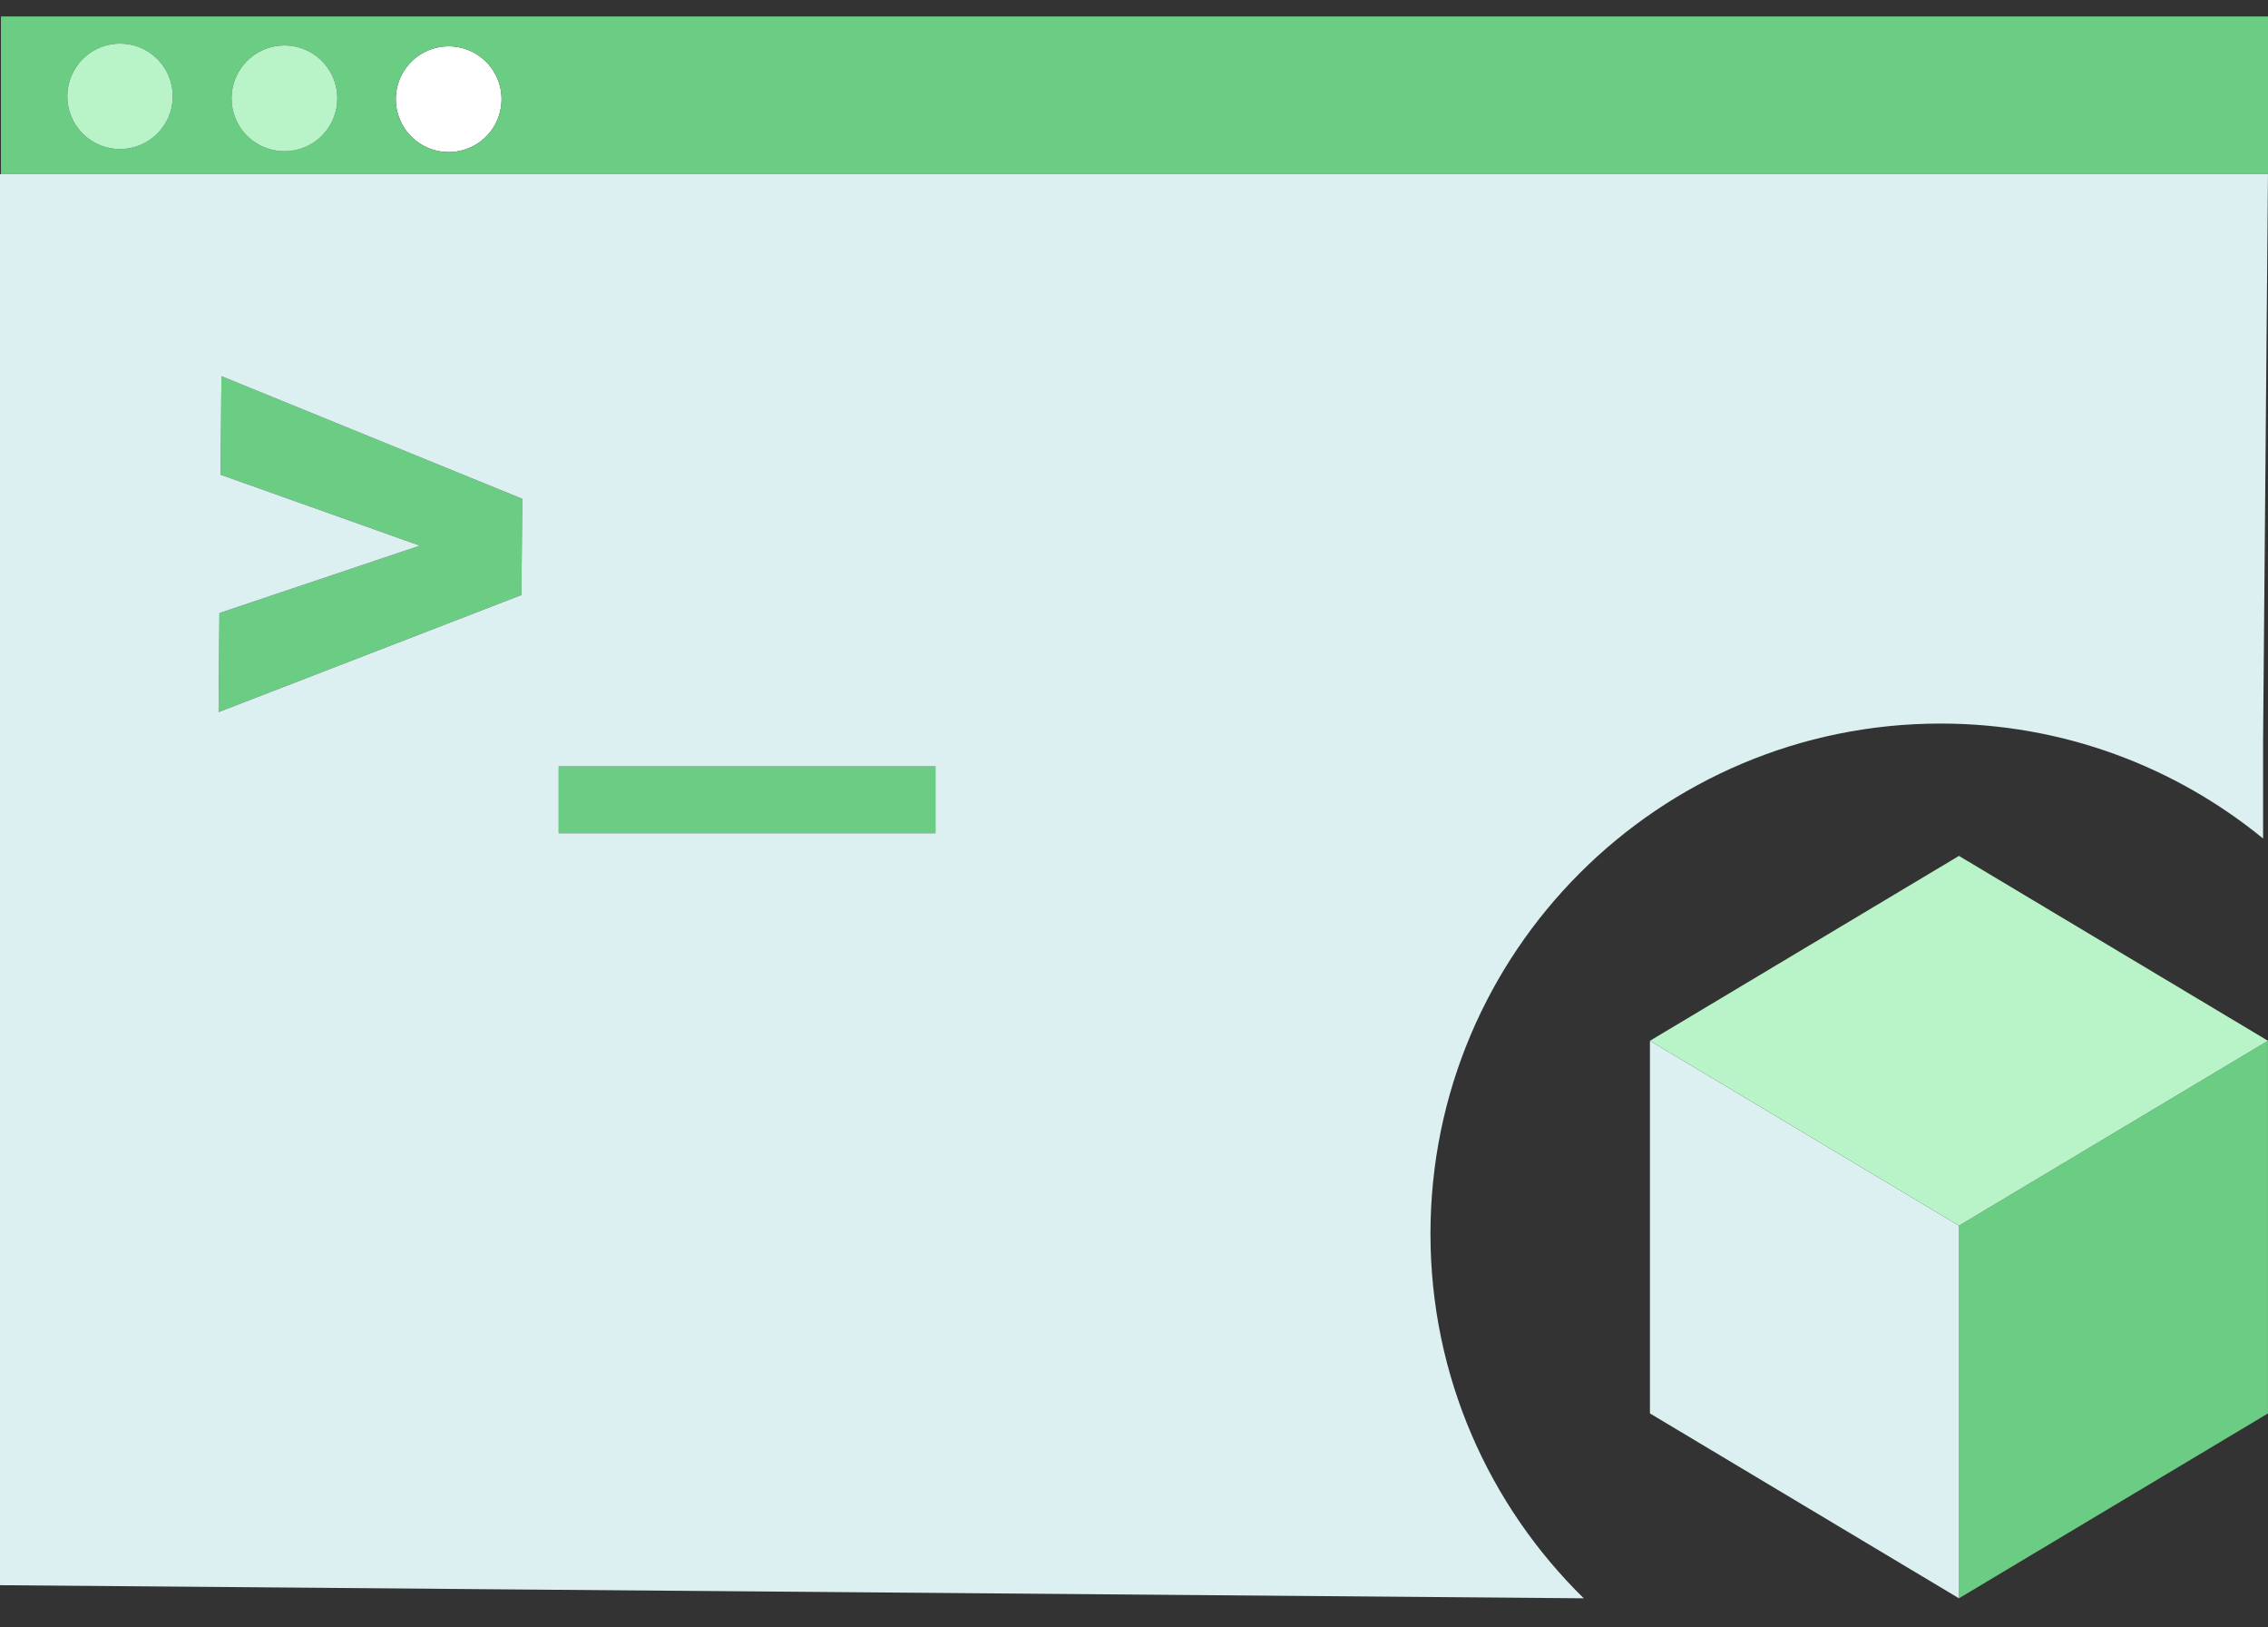
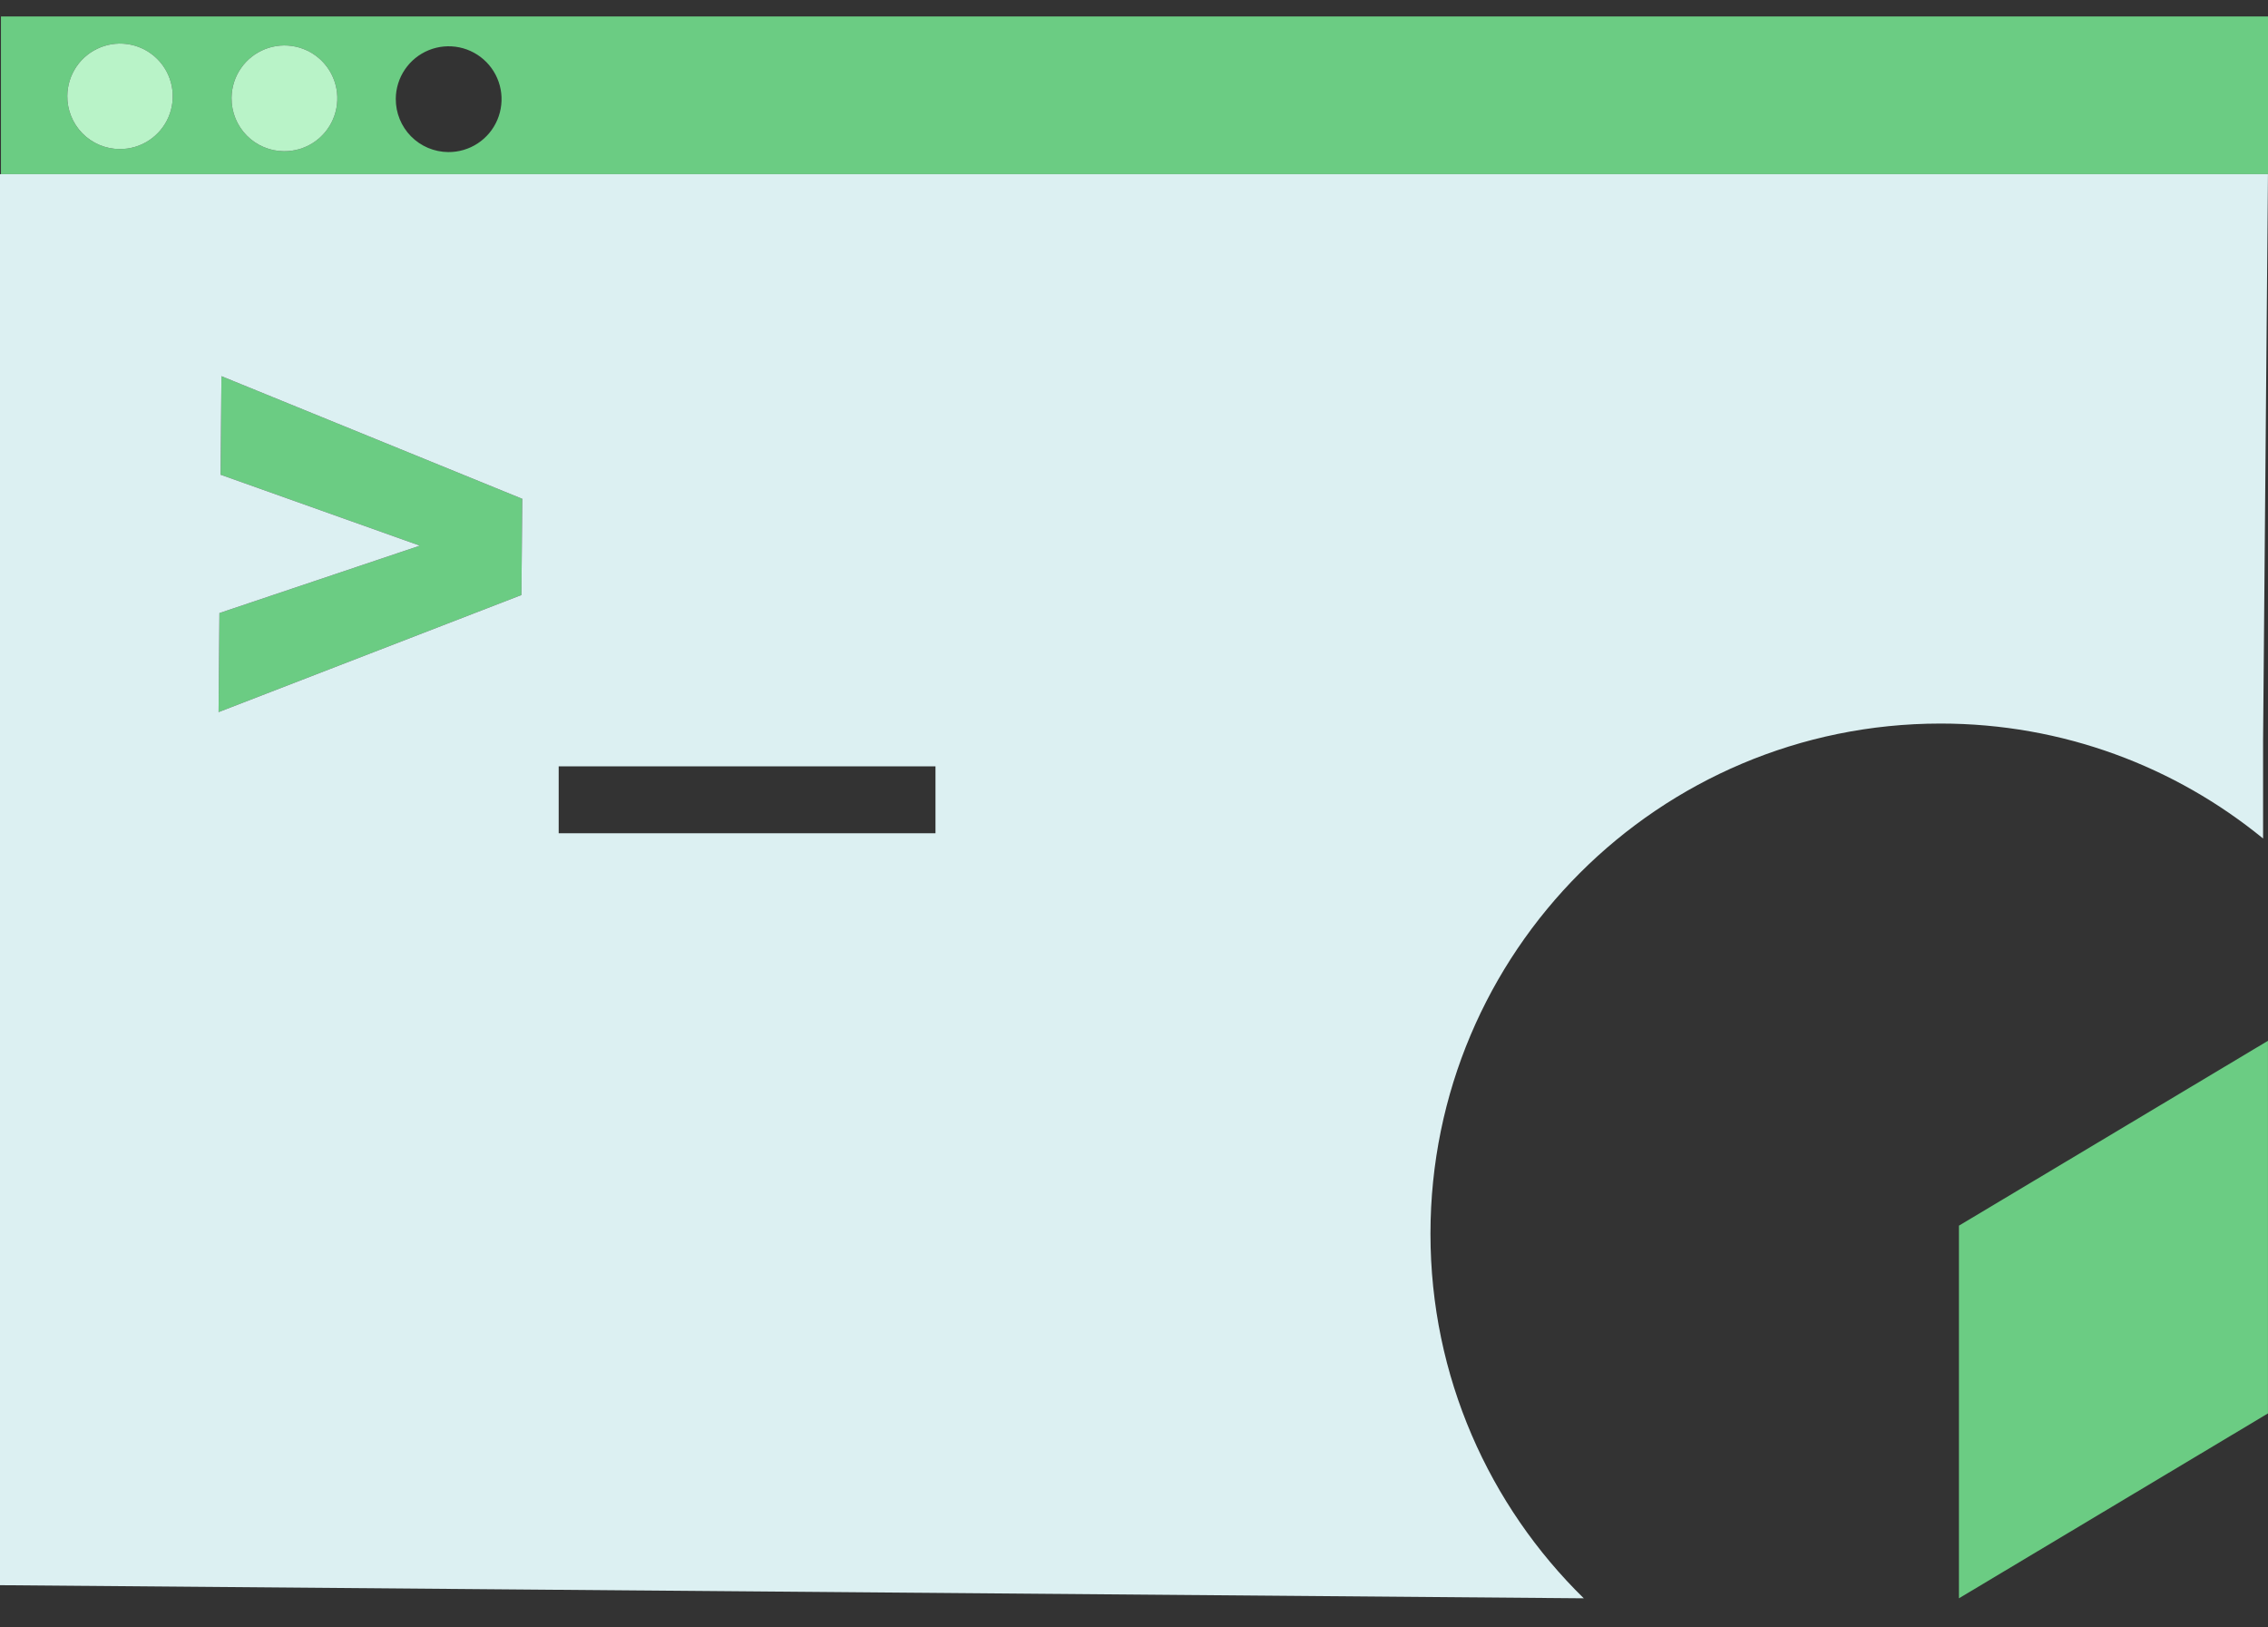
<svg xmlns="http://www.w3.org/2000/svg" width="138" height="99" viewBox="0 0 138 99" fill="none">
  <rect x="0" y="0" width="138" height="99" fill="#333333" stroke="none" />
-   <path d="M29.594 3.776C29.147 3.322 28.576 3.011 27.952 2.882C27.328 2.753 26.68 2.812 26.09 3.051C25.5 3.291 24.994 3.7 24.637 4.227C24.279 4.754 24.086 5.376 24.082 6.013C24.077 6.864 24.409 7.684 25.007 8.291C25.604 8.898 26.418 9.243 27.27 9.251C27.907 9.258 28.531 9.074 29.064 8.726C29.596 8.376 30.014 7.877 30.263 7.291C30.511 6.705 30.581 6.058 30.462 5.432C30.343 4.806 30.041 4.23 29.594 3.776Z" fill="white" />
  <path d="M0.058 1V10.594V10.595H137.998H138V1H0.058ZM24.637 4.227C24.994 3.7 25.5 3.291 26.09 3.051C26.68 2.812 27.328 2.753 27.952 2.882C28.576 3.011 29.147 3.322 29.594 3.776C30.041 4.23 30.343 4.806 30.462 5.432C30.581 6.057 30.511 6.704 30.262 7.291C30.014 7.877 29.596 8.376 29.064 8.725C28.531 9.074 27.906 9.257 27.27 9.251C26.418 9.243 25.604 8.898 25.006 8.291C24.409 7.683 24.077 6.864 24.082 6.013C24.086 5.376 24.279 4.754 24.637 4.227ZM14.089 5.92C14.101 5.285 14.301 4.668 14.664 4.146C15.026 3.625 15.534 3.222 16.125 2.989C16.716 2.755 17.363 2.702 17.984 2.836C18.605 2.969 19.172 3.284 19.615 3.739C20.057 4.195 20.355 4.771 20.471 5.395C20.587 6.02 20.515 6.665 20.265 7.249C20.015 7.833 19.598 8.329 19.066 8.677C18.535 9.024 17.912 9.206 17.277 9.2C16.855 9.197 16.437 9.111 16.048 8.947C15.659 8.783 15.307 8.543 15.011 8.242C14.715 7.941 14.481 7.585 14.323 7.194C14.165 6.802 14.085 6.383 14.089 5.961V5.92H14.089ZM4.653 4.051C5.011 3.527 5.516 3.121 6.104 2.884C6.693 2.646 7.338 2.589 7.959 2.719C8.58 2.849 9.149 3.16 9.593 3.613C10.038 4.065 10.338 4.64 10.456 5.263C10.573 5.887 10.504 6.531 10.255 7.115C10.007 7.699 9.591 8.196 9.06 8.543C8.529 8.891 7.907 9.073 7.273 9.067C6.851 9.064 6.434 8.978 6.046 8.814C5.658 8.649 5.306 8.41 5.01 8.109C4.715 7.808 4.482 7.451 4.325 7.06C4.168 6.668 4.09 6.25 4.096 5.828C4.102 5.194 4.296 4.575 4.653 4.051Z" fill="#6BCC83" />
  <path d="M13.422 28.878L25.547 33.193L13.351 37.293L13.299 43.319L31.727 36.196L31.778 30.344L13.474 22.882L13.422 28.878Z" fill="#6BCC83" />
-   <path d="M56.922 46.618H33.995V50.687H56.922V46.618Z" fill="#6BCC83" />
  <path d="M119.195 97.228L137.998 85.981V63.313L119.195 74.559V97.228Z" fill="#6BCC83" />
  <path d="M0.058 10.595V10.594H0V96.43L96.367 97.228C90.614 91.593 87.039 83.743 87.039 75.055C87.039 57.912 100.936 44.015 118.079 44.015C125.523 44.015 132.353 46.638 137.701 51.008V45.021L137.998 10.595H0.058ZM31.727 36.196L13.299 43.319L13.351 37.293L25.547 33.193L13.422 28.878L13.474 22.883L31.778 30.344L31.727 36.196ZM56.921 50.687H33.994V46.618H56.921V50.687Z" fill="#DCF0F2" />
-   <path d="M100.393 85.981L119.196 97.228V74.559L100.393 63.313V85.981Z" fill="#DCF0F2" />
  <path d="M9.594 3.613C9.149 3.16 8.581 2.849 7.96 2.719C7.339 2.589 6.693 2.646 6.105 2.884C5.516 3.121 5.011 3.527 4.654 4.051C4.296 4.575 4.102 5.194 4.096 5.828C4.09 6.25 4.169 6.668 4.326 7.06C4.483 7.451 4.715 7.808 5.011 8.109C5.306 8.41 5.658 8.649 6.046 8.814C6.434 8.978 6.851 9.064 7.273 9.067C7.908 9.073 8.53 8.891 9.06 8.543C9.591 8.196 10.007 7.699 10.256 7.115C10.504 6.531 10.574 5.887 10.456 5.263C10.338 4.64 10.038 4.065 9.594 3.613Z" fill="#B9F3C8" />
  <path d="M19.615 3.739C19.172 3.284 18.605 2.969 17.984 2.836C17.363 2.702 16.716 2.755 16.125 2.989C15.535 3.222 15.026 3.625 14.664 4.146C14.301 4.668 14.102 5.285 14.089 5.921V5.962C14.085 6.384 14.165 6.802 14.323 7.194C14.481 7.585 14.715 7.942 15.011 8.242C15.307 8.543 15.66 8.783 16.049 8.947C16.437 9.112 16.855 9.197 17.277 9.2C17.912 9.206 18.535 9.024 19.067 8.677C19.598 8.329 20.016 7.833 20.265 7.249C20.515 6.665 20.587 6.02 20.471 5.395C20.355 4.771 20.058 4.195 19.615 3.739Z" fill="#B9F3C8" />
-   <path d="M119.196 52.066L100.393 63.313L119.196 74.559L137.998 63.313L119.196 52.066Z" fill="#B9F3C8" />
</svg>